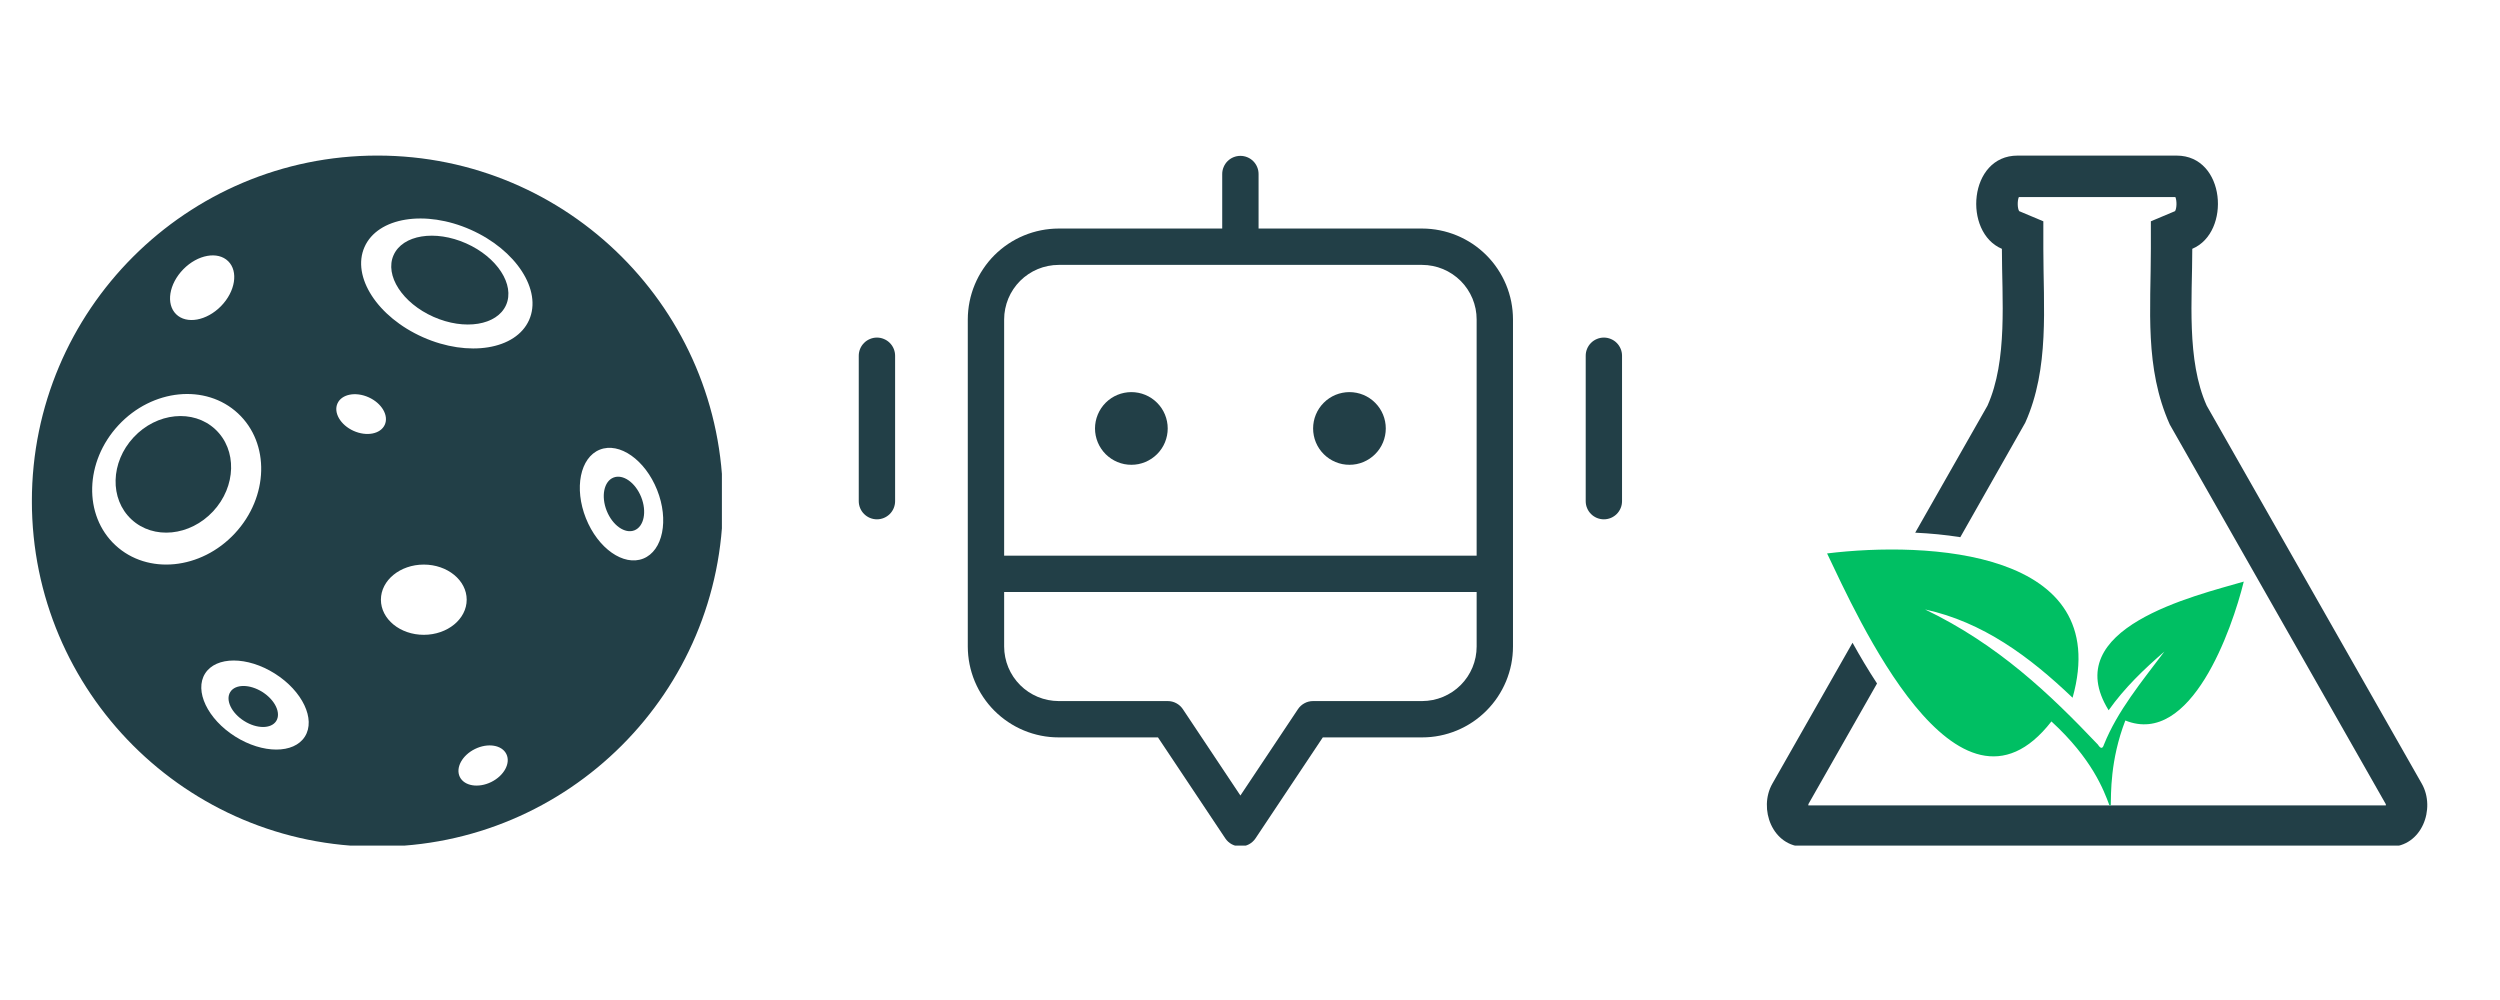
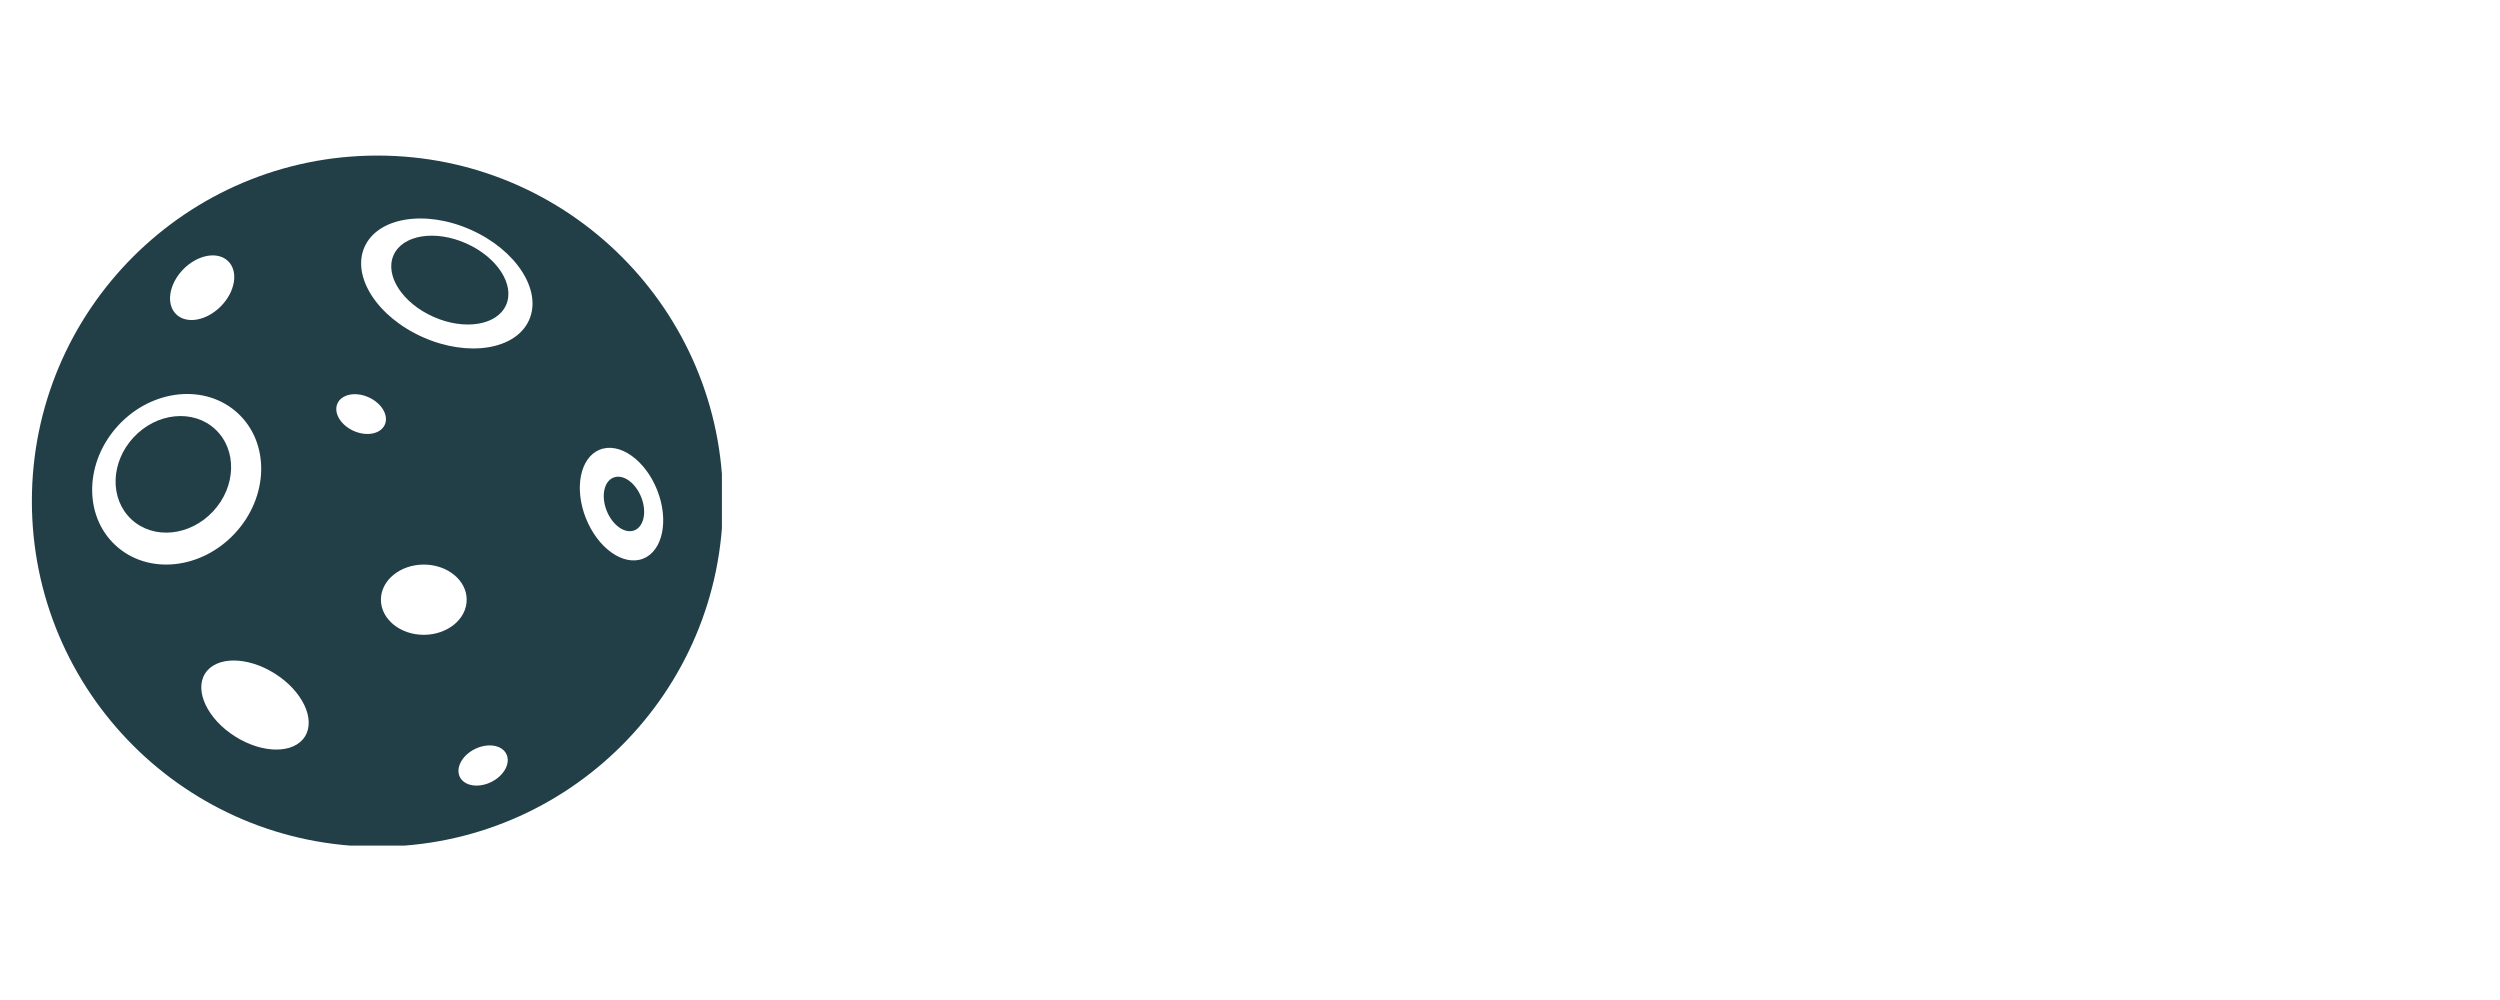
<svg xmlns="http://www.w3.org/2000/svg" width="100%" height="100%" viewBox="0 0 500 200" version="1.1" xml:space="preserve" style="fill-rule:evenodd;clip-rule:evenodd;stroke-linejoin:round;stroke-miterlimit:2;">
  <g>
    <clipPath id="_clip1">
-       <rect x="171.75" y="31.12" width="153" height="138" />
-     </clipPath>
+       </clipPath>
    <g clip-path="url(#_clip1)">
-       <path d="M284.427,45.708l-32.713,0l-0,-10.901c-0,-0.484 -0.089,-0.948 -0.277,-1.39c-0.182,-0.448 -0.447,-0.839 -0.786,-1.183c-0.344,-0.338 -0.734,-0.604 -1.182,-0.786c-0.443,-0.182 -0.907,-0.276 -1.391,-0.276c-0.479,-0 -0.943,0.094 -1.391,0.276c-0.442,0.182 -0.838,0.448 -1.177,0.786c-0.343,0.344 -0.604,0.735 -0.786,1.183c-0.188,0.442 -0.281,0.906 -0.281,1.39l-0,10.901l-32.709,0c-1.192,0.006 -2.375,0.12 -3.547,0.355c-1.166,0.234 -2.302,0.578 -3.406,1.036c-1.104,0.458 -2.151,1.016 -3.14,1.677c-0.99,0.667 -1.912,1.417 -2.756,2.26c-0.843,0.844 -1.593,1.761 -2.255,2.756c-0.666,0.989 -1.224,2.036 -1.682,3.14c-0.458,1.099 -0.802,2.235 -1.037,3.407c-0.234,1.171 -0.349,2.354 -0.354,3.546l0,65.422c0.005,1.193 0.12,2.375 0.354,3.547c0.235,1.167 0.579,2.302 1.037,3.406c0.458,1.099 1.016,2.146 1.682,3.141c0.662,0.99 1.412,1.906 2.255,2.75c0.844,0.844 1.766,1.599 2.756,2.26c0.989,0.667 2.036,1.224 3.14,1.683c1.104,0.458 2.24,0.802 3.406,1.036c1.172,0.235 2.355,0.349 3.547,0.349l19.86,0l13.463,20.193c0.167,0.245 0.36,0.474 0.578,0.672c0.224,0.203 0.464,0.375 0.73,0.515c0.265,0.141 0.541,0.245 0.833,0.318c0.286,0.073 0.583,0.109 0.88,0.109c0.302,0 0.594,-0.036 0.886,-0.109c0.291,-0.073 0.567,-0.177 0.833,-0.318c0.26,-0.14 0.505,-0.312 0.724,-0.515c0.224,-0.198 0.416,-0.427 0.583,-0.672l13.458,-20.193l19.865,0c1.193,0 2.375,-0.114 3.542,-0.349c1.172,-0.234 2.307,-0.578 3.411,-1.036c1.099,-0.459 2.146,-1.016 3.141,-1.683c0.989,-0.661 1.906,-1.416 2.75,-2.26c0.844,-0.844 1.599,-1.76 2.26,-2.75c0.662,-0.995 1.224,-2.042 1.683,-3.141c0.453,-1.104 0.802,-2.239 1.036,-3.406c0.229,-1.172 0.349,-2.354 0.349,-3.547l-0,-65.422c-0,-1.192 -0.12,-2.375 -0.349,-3.546c-0.234,-1.172 -0.583,-2.308 -1.036,-3.407c-0.459,-1.104 -1.021,-2.151 -1.683,-3.14c-0.661,-0.995 -1.416,-1.912 -2.26,-2.756c-0.844,-0.843 -1.761,-1.593 -2.75,-2.26c-0.995,-0.661 -2.042,-1.219 -3.141,-1.677c-1.104,-0.458 -2.239,-0.802 -3.411,-1.036c-1.167,-0.235 -2.349,-0.349 -3.542,-0.355Zm10.901,83.599c0,0.714 -0.068,1.427 -0.208,2.125c-0.141,0.703 -0.349,1.386 -0.62,2.047c-0.276,0.662 -0.615,1.287 -1.01,1.886c-0.396,0.593 -0.849,1.145 -1.355,1.651c-0.51,0.505 -1.057,0.958 -1.651,1.354c-0.599,0.396 -1.224,0.734 -1.885,1.01c-0.661,0.271 -1.344,0.479 -2.047,0.62c-0.703,0.141 -1.411,0.208 -2.125,0.214l-21.807,-0c-0.61,-0 -1.182,0.14 -1.714,0.427c-0.536,0.286 -0.974,0.682 -1.312,1.187l-11.516,17.276l-11.51,-17.276c-0.339,-0.505 -0.776,-0.901 -1.313,-1.187c-0.536,-0.287 -1.104,-0.427 -1.713,-0.427l-21.808,-0c-0.718,-0.006 -1.427,-0.073 -2.125,-0.214c-0.703,-0.141 -1.385,-0.349 -2.046,-0.62c-0.662,-0.276 -1.292,-0.614 -1.886,-1.01c-0.594,-0.396 -1.146,-0.849 -1.651,-1.354c-0.505,-0.506 -0.958,-1.058 -1.354,-1.651c-0.401,-0.599 -0.734,-1.224 -1.011,-1.886c-0.27,-0.661 -0.479,-1.344 -0.619,-2.047c-0.141,-0.698 -0.214,-1.411 -0.214,-2.125l0,-10.906l94.5,0l0,10.906Zm0,-18.172l-94.5,0l0,-47.25c0,-0.718 0.073,-1.427 0.214,-2.13c0.14,-0.698 0.349,-1.38 0.619,-2.041c0.277,-0.662 0.61,-1.292 1.011,-1.886c0.396,-0.594 0.849,-1.146 1.354,-1.651c0.505,-0.505 1.057,-0.958 1.651,-1.354c0.594,-0.401 1.224,-0.734 1.886,-1.01c0.661,-0.277 1.343,-0.48 2.046,-0.62c0.698,-0.141 1.407,-0.214 2.125,-0.214l72.693,0c0.714,0 1.422,0.073 2.125,0.214c0.703,0.14 1.386,0.343 2.047,0.62c0.661,0.276 1.286,0.609 1.885,1.01c0.594,0.396 1.141,0.849 1.651,1.354c0.506,0.505 0.959,1.057 1.355,1.651c0.395,0.594 0.734,1.224 1.01,1.886c0.271,0.661 0.479,1.343 0.62,2.041c0.14,0.703 0.208,1.412 0.208,2.13l0,47.25Zm-61.786,-25.442c-0,0.474 -0.047,0.948 -0.141,1.416c-0.094,0.469 -0.229,0.922 -0.411,1.365c-0.183,0.443 -0.407,0.859 -0.672,1.255c-0.266,0.396 -0.568,0.766 -0.907,1.104c-0.338,0.334 -0.703,0.636 -1.099,0.901c-0.401,0.266 -0.817,0.49 -1.26,0.672c-0.437,0.183 -0.896,0.323 -1.359,0.417c-0.469,0.094 -0.943,0.135 -1.422,0.135c-0.474,0 -0.948,-0.041 -1.417,-0.135c-0.469,-0.094 -0.922,-0.234 -1.364,-0.417c-0.443,-0.182 -0.86,-0.406 -1.256,-0.672c-0.395,-0.265 -0.765,-0.567 -1.104,-0.901c-0.338,-0.338 -0.635,-0.708 -0.901,-1.104c-0.265,-0.396 -0.489,-0.812 -0.672,-1.255c-0.182,-0.443 -0.323,-0.896 -0.416,-1.365c-0.094,-0.468 -0.141,-0.942 -0.141,-1.416c-0,-0.479 0.047,-0.953 0.141,-1.422c0.093,-0.464 0.234,-0.922 0.416,-1.36c0.183,-0.442 0.407,-0.859 0.672,-1.26c0.266,-0.396 0.563,-0.76 0.901,-1.099c0.339,-0.338 0.709,-0.641 1.104,-0.906c0.396,-0.266 0.813,-0.49 1.256,-0.672c0.442,-0.182 0.895,-0.318 1.364,-0.411c0.469,-0.094 0.943,-0.141 1.417,-0.141c0.479,-0 0.953,0.047 1.422,0.141c0.463,0.093 0.922,0.229 1.359,0.411c0.443,0.182 0.859,0.406 1.26,0.672c0.396,0.265 0.761,0.568 1.099,0.906c0.339,0.339 0.641,0.703 0.907,1.099c0.265,0.401 0.489,0.818 0.672,1.26c0.182,0.438 0.317,0.896 0.411,1.36c0.094,0.469 0.141,0.943 0.141,1.422Zm43.614,-0c0,0.474 -0.047,0.948 -0.14,1.416c-0.089,0.469 -0.23,0.922 -0.412,1.365c-0.182,0.443 -0.406,0.859 -0.672,1.255c-0.265,0.396 -0.567,0.766 -0.906,1.104c-0.333,0.334 -0.703,0.636 -1.099,0.901c-0.396,0.266 -0.818,0.49 -1.255,0.672c-0.443,0.183 -0.896,0.323 -1.365,0.417c-0.468,0.094 -0.942,0.135 -1.422,0.135c-0.474,0 -0.948,-0.041 -1.416,-0.135c-0.469,-0.094 -0.922,-0.234 -1.365,-0.417c-0.437,-0.182 -0.859,-0.406 -1.255,-0.672c-0.396,-0.265 -0.766,-0.567 -1.099,-0.901c-0.339,-0.338 -0.641,-0.708 -0.906,-1.104c-0.266,-0.396 -0.49,-0.812 -0.672,-1.255c-0.182,-0.443 -0.323,-0.896 -0.412,-1.365c-0.093,-0.468 -0.14,-0.942 -0.14,-1.416c-0,-0.479 0.047,-0.953 0.14,-1.422c0.089,-0.464 0.23,-0.922 0.412,-1.36c0.182,-0.442 0.406,-0.859 0.672,-1.26c0.265,-0.396 0.567,-0.76 0.906,-1.099c0.333,-0.338 0.703,-0.641 1.099,-0.906c0.396,-0.266 0.818,-0.49 1.255,-0.672c0.443,-0.182 0.896,-0.318 1.365,-0.411c0.468,-0.094 0.942,-0.141 1.416,-0.141c0.48,-0 0.954,0.047 1.422,0.141c0.469,0.093 0.922,0.229 1.365,0.411c0.437,0.182 0.859,0.406 1.255,0.672c0.396,0.265 0.766,0.568 1.099,0.906c0.339,0.339 0.641,0.703 0.906,1.099c0.266,0.401 0.49,0.818 0.672,1.26c0.182,0.438 0.323,0.896 0.412,1.36c0.093,0.469 0.14,0.943 0.14,1.422Zm-98.135,-14.542l-0,29.078c-0,0.485 -0.094,0.948 -0.276,1.391c-0.183,0.448 -0.448,0.838 -0.787,1.182c-0.343,0.339 -0.734,0.599 -1.182,0.787c-0.443,0.182 -0.906,0.276 -1.391,0.276c-0.479,-0 -0.942,-0.094 -1.39,-0.276c-0.443,-0.188 -0.839,-0.448 -1.177,-0.787c-0.344,-0.344 -0.604,-0.734 -0.792,-1.182c-0.182,-0.443 -0.276,-0.906 -0.276,-1.391l-0,-29.078c-0,-0.479 0.094,-0.943 0.276,-1.391c0.188,-0.442 0.448,-0.838 0.792,-1.177c0.338,-0.343 0.734,-0.604 1.177,-0.786c0.448,-0.188 0.911,-0.281 1.39,-0.281c0.485,-0 0.948,0.093 1.391,0.281c0.448,0.182 0.839,0.443 1.182,0.786c0.339,0.339 0.604,0.735 0.787,1.177c0.182,0.448 0.276,0.912 0.276,1.391Zm145.385,0l0,29.078c0,0.485 -0.088,0.948 -0.276,1.391c-0.182,0.448 -0.448,0.838 -0.786,1.182c-0.339,0.339 -0.735,0.599 -1.177,0.787c-0.448,0.182 -0.912,0.276 -1.396,0.276c-0.479,-0 -0.943,-0.094 -1.391,-0.276c-0.442,-0.188 -0.838,-0.448 -1.177,-0.787c-0.338,-0.344 -0.604,-0.734 -0.786,-1.182c-0.188,-0.443 -0.276,-0.906 -0.276,-1.391l-0,-29.078c-0,-0.479 0.088,-0.943 0.276,-1.391c0.182,-0.442 0.448,-0.838 0.786,-1.177c0.339,-0.343 0.735,-0.604 1.177,-0.786c0.448,-0.188 0.912,-0.281 1.391,-0.281c0.484,-0 0.948,0.093 1.396,0.281c0.442,0.182 0.838,0.443 1.177,0.786c0.338,0.339 0.604,0.735 0.786,1.177c0.188,0.448 0.276,0.912 0.276,1.391Z" style="fill:#223f47;fill-rule:nonzero;" />
-     </g>
+       </g>
  </g>
  <g>
    <clipPath id="_clip2">
-       <rect x="353.333" y="31.12" width="133.333" height="138" />
-     </clipPath>
+       </clipPath>
    <g clip-path="url(#_clip2)">
      <path d="M360.896,169.365c-6.453,-0 -9.255,-7.657 -6.422,-12.636l16.031,-28.177c1.516,2.729 3.151,5.484 4.901,8.146l-13.719,24.109c-0.026,0.063 -0.031,0.162 -0.031,0.271l115.521,0c0.01,-0.104 0,-0.198 -0.016,-0.245c-14.401,-25.312 -28.807,-50.619 -43.208,-75.932c-5.078,-11.333 -3.781,-23.115 -3.781,-35.135l-0,-5.506l4.844,-2.036c0.354,-0.604 0.369,-2.089 0.062,-2.807l-31.312,-0c-0.308,0.718 -0.297,2.203 0.057,2.807l4.844,2.036l-0,5.506c-0,11.583 1.271,23.89 -3.62,34.776l-12.984,22.896c-2.985,-0.48 -6,-0.756 -9.021,-0.902l14.448,-25.39c4.088,-9.115 2.89,-21.432 2.89,-31.38c-7.802,-3.282 -6.672,-18.646 3.13,-18.646l31.818,-0c9.802,-0 10.927,15.364 3.13,18.64c0,9.943 -1.198,22.271 2.891,31.381l43.005,75.583c2.839,4.979 0.031,12.635 -6.422,12.635l-117.036,0l-0,0.006Z" style="fill:#223f47;" />
    </g>
  </g>
-   <path d="M365.417,110.688c19.88,-2.443 57.422,-0.808 49.099,28.859c-8.641,-8.266 -17.98,-15.146 -29.5,-17.656c14.588,7.02 24.875,16.828 34.562,27.026c0.484,0.75 0.912,0.979 1.214,-0c2.708,-6.75 7.567,-12.604 12.083,-18.604c-4.057,3.51 -7.948,7.223 -11.146,11.739c-10.239,-16.479 17.25,-22.88 27.026,-25.734c-2.349,9.521 -10.531,33.083 -23.687,27.781c-3.089,7.984 -2.834,14.74 -2.917,16.984l-0.26,0c-1.151,-3.088 -3.469,-9.328 -11.605,-16.797c-18.849,24.23 -38.979,-21.333 -44.869,-33.598Z" style="fill:#00bf63;" />
  <g>
    <clipPath id="_clip3">
      <rect x="6.38" y="31.12" width="138" height="138" />
    </clipPath>
    <g clip-path="url(#_clip3)">
      <path d="M128.651,111.719c-3.932,1.567 -9.062,-2.037 -11.464,-8.052c-2.401,-6.021 -1.161,-12.167 2.771,-13.735c3.933,-1.567 9.063,2.037 11.464,8.052c2.401,6.016 1.156,12.167 -2.771,13.735Zm-22.828,-47.724c-2.63,5.937 -12.136,7.484 -21.224,3.453c-9.094,-4.031 -14.328,-12.115 -11.693,-18.052c2.636,-5.938 12.141,-7.485 21.229,-3.453c9.089,4.031 14.323,12.114 11.688,18.052Zm-7.578,92.411c-2.573,1.261 -5.386,0.802 -6.281,-1.021c-0.891,-1.828 0.468,-4.328 3.036,-5.588c2.573,-1.261 5.385,-0.807 6.276,1.021c0.896,1.823 -0.464,4.323 -3.031,5.588Zm-13.485,-29.442c-4.739,-0 -8.578,-3.146 -8.578,-7.026c0,-3.875 3.839,-7.021 8.578,-7.021c4.74,-0 8.579,3.146 8.579,7.021c-0,3.88 -3.839,7.026 -8.579,7.026Zm-14.052,-40.792c-2.609,-1.177 -4.047,-3.641 -3.208,-5.49c0.839,-1.854 3.63,-2.396 6.24,-1.218c2.614,1.182 4.052,3.64 3.213,5.494c-0.838,1.849 -3.635,2.391 -6.245,1.214Zm-9.729,61.146c-2.193,3.474 -8.443,3.458 -13.953,-0.021c-5.51,-3.484 -8.198,-9.125 -6.005,-12.594c2.198,-3.474 8.443,-3.463 13.953,0.016c5.516,3.484 8.203,9.125 6.005,12.599Zm-37.901,-38.276c-6.427,-5.974 -6.151,-16.724 0.62,-24.006c6.771,-7.281 17.469,-8.338 23.896,-2.364c6.432,5.979 6.151,16.724 -0.62,24.005c-6.771,7.281 -17.469,8.344 -23.896,2.365Zm13.589,-55.193c2.875,-2.927 6.89,-3.651 8.968,-1.609c2.079,2.036 1.433,6.067 -1.437,8.994c-2.88,2.933 -6.891,3.651 -8.969,1.615c-2.083,-2.042 -1.437,-6.068 1.438,-9Zm38.817,-22.734c-38.166,-0 -69.109,30.942 -69.109,69.109c-0,38.172 30.943,69.109 69.109,69.109c38.167,0 69.11,-30.937 69.11,-69.109c-0,-38.167 -30.943,-69.109 -69.11,-69.109" style="fill:#223f47;fill-rule:nonzero;" />
    </g>
  </g>
  <path d="M93.224,48.672c-6.214,-2.755 -12.708,-1.703 -14.51,2.359c-1.803,4.058 1.776,9.584 7.989,12.339c6.214,2.755 12.708,1.698 14.511,-2.36c1.802,-4.062 -1.782,-9.583 -7.99,-12.338" style="fill:#223f47;fill-rule:nonzero;" />
  <path d="M128.24,99.417c-1.167,-2.917 -3.651,-4.662 -5.553,-3.901c-1.901,0.76 -2.505,3.734 -1.343,6.651c1.166,2.911 3.651,4.656 5.552,3.896c1.901,-0.761 2.505,-3.735 1.344,-6.646" style="fill:#223f47;fill-rule:nonzero;" />
  <path d="M43.047,85.854c-4.391,-4.083 -11.703,-3.359 -16.333,1.62c-4.625,4.974 -4.818,12.323 -0.422,16.406c4.395,4.089 11.703,3.36 16.333,-1.614c4.63,-4.98 4.818,-12.323 0.422,-16.412" style="fill:#223f47;fill-rule:nonzero;" />
-   <path d="M52.484,138.401c-2.541,-1.604 -5.416,-1.609 -6.427,-0.005c-1.01,1.594 0.224,4.193 2.766,5.797c2.536,1.604 5.411,1.604 6.422,0.01c1.01,-1.599 -0.229,-4.198 -2.761,-5.802" style="fill:#223f47;fill-rule:nonzero;" />
</svg>